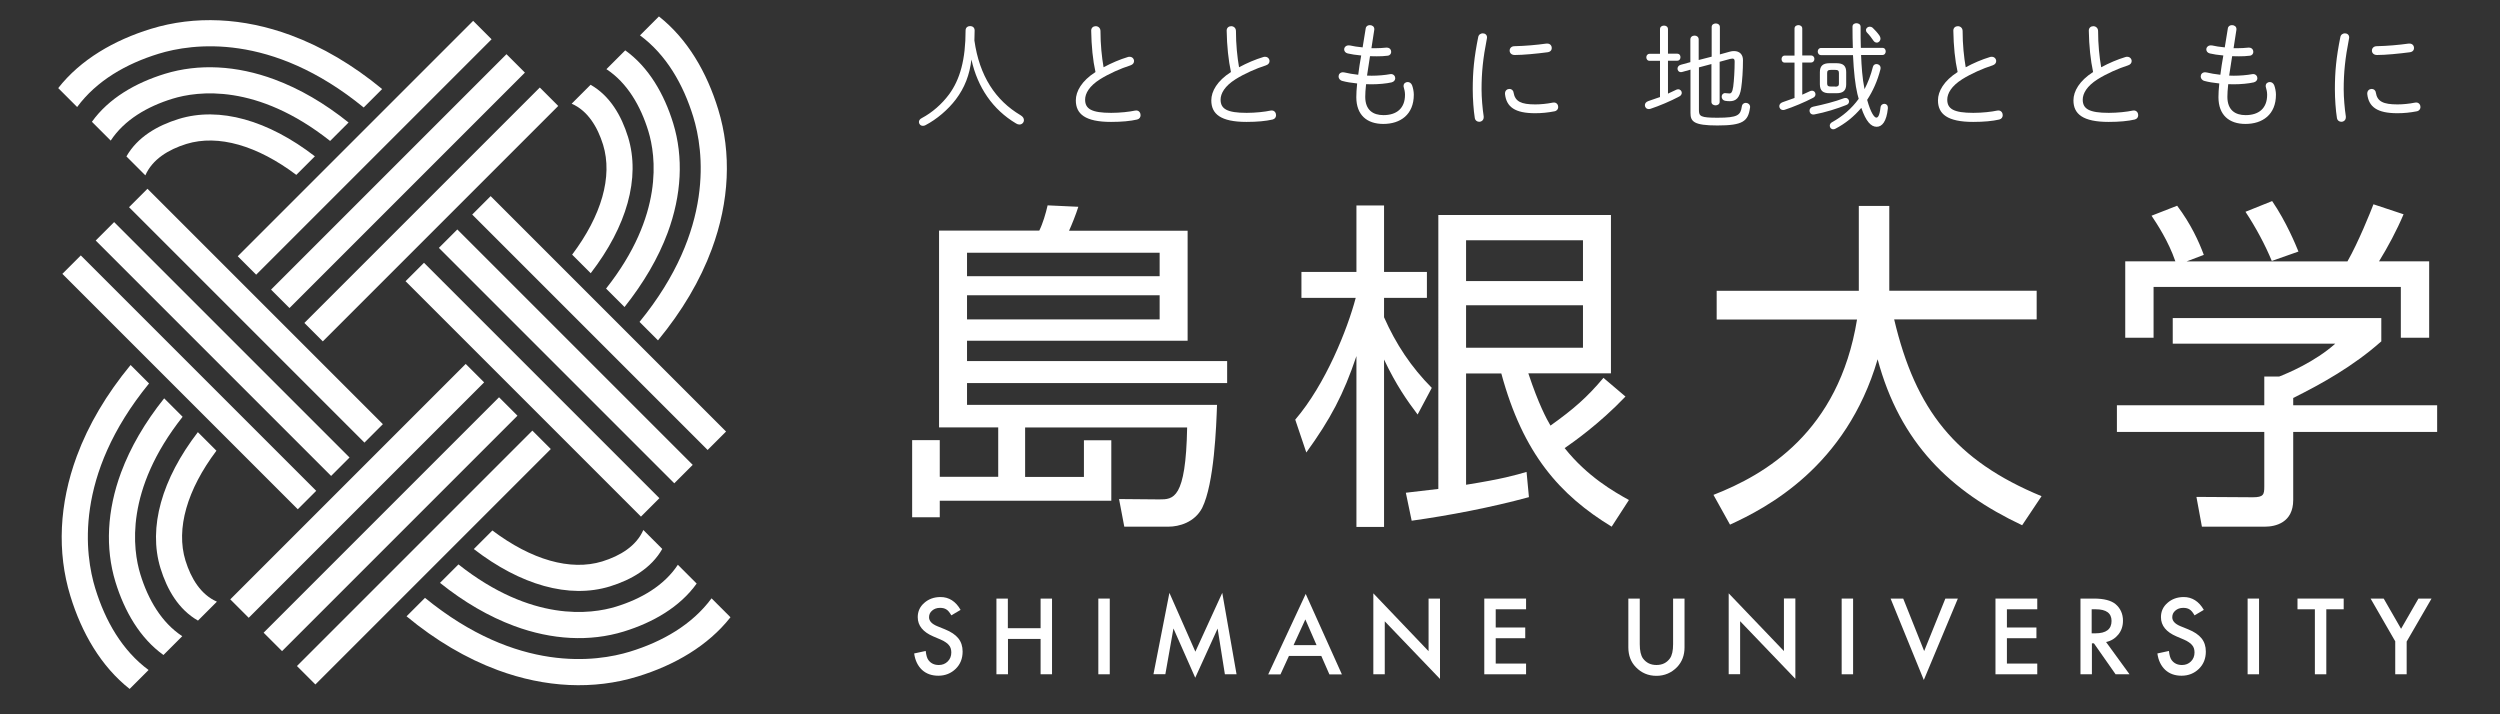
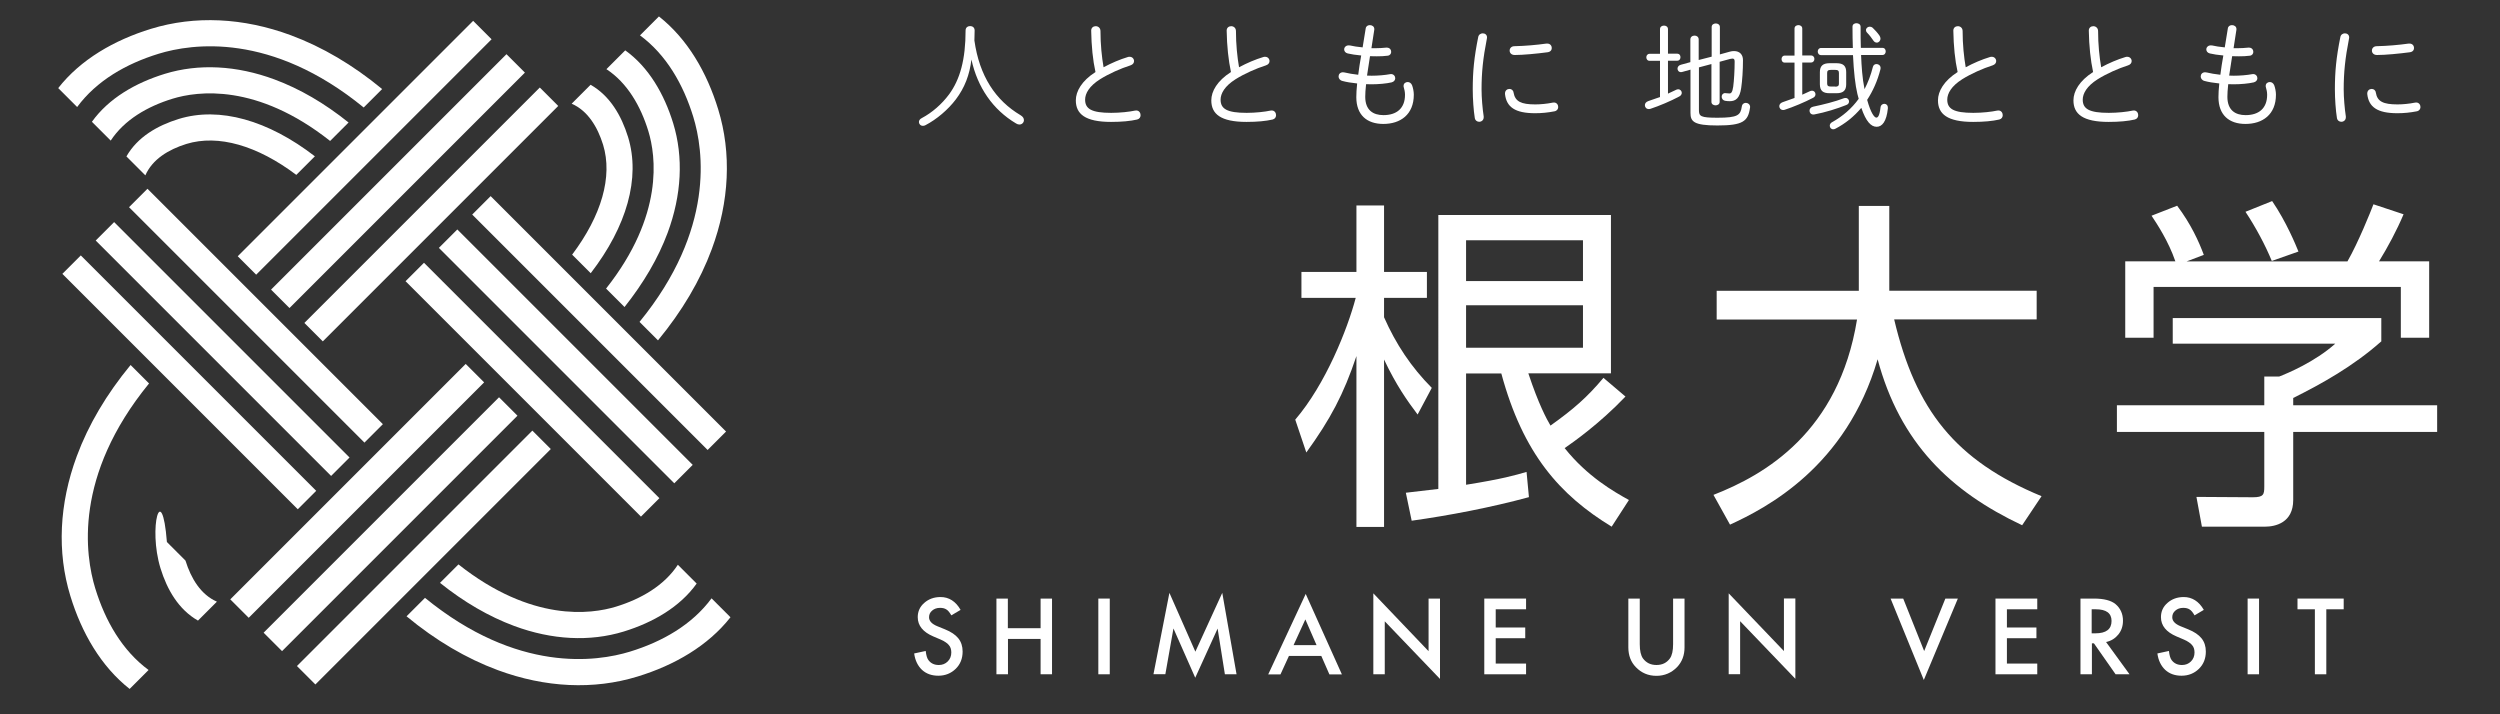
<svg xmlns="http://www.w3.org/2000/svg" version="1.1" id="レイヤー_1" x="0px" y="0px" width="210px" height="60px" viewBox="0 0 210 60" style="enable-background:new 0 0 210 60;" xml:space="preserve">
  <rect x="0" y="0" width="210" height="60" fill="#333333" stroke="none" />
  <style type="text/css">
	.st0{fill:#FFFFFF;}
</style>
  <g>
    <g>
      <path class="st0" d="M80.29,8.35c-0.65,0.86-1.6,1.67-2.56,2.17c-0.07,0.04-0.14,0.05-0.21,0.05c-0.2,0-0.33-0.16-0.33-0.32    c0-0.12,0.07-0.25,0.24-0.33c0.87-0.46,1.68-1.17,2.29-1.99c0.92-1.25,1.39-2.92,1.39-5.38c0-0.25,0.2-0.36,0.38-0.36    c0.2,0,0.38,0.12,0.38,0.37c0,0.33-0.01,0.59-0.02,0.84c0.42,2.98,1.77,5.03,3.88,6.28c0.2,0.12,0.28,0.26,0.28,0.41    c0,0.2-0.16,0.37-0.38,0.37c-0.09,0-0.19-0.03-0.28-0.09c-1.94-1.15-3.23-3.01-3.75-5.37C81.45,6.29,81.03,7.37,80.29,8.35z" />
      <path class="st0" d="M91.66,2.57c0-0.25,0.19-0.37,0.38-0.37c0.2,0,0.4,0.14,0.4,0.41c0,1.12,0.11,2.18,0.26,3.04    c0.65-0.35,1.37-0.66,2.04-0.86c0.05-0.02,0.1-0.02,0.15-0.02c0.23,0,0.37,0.18,0.37,0.36c0,0.15-0.09,0.29-0.3,0.36    c-0.82,0.26-1.81,0.7-2.56,1.17c-0.9,0.57-1.25,1.19-1.25,1.71c0,0.77,0.53,1.11,2.19,1.11c0.75,0,1.54-0.09,2-0.19    c0.04-0.01,0.07-0.01,0.11-0.01c0.23,0,0.36,0.2,0.36,0.39c0,0.17-0.09,0.32-0.29,0.37c-0.56,0.13-1.3,0.2-2.19,0.2    c-2.18,0-2.96-0.67-2.96-1.81c0-0.77,0.5-1.64,1.65-2.38C91.8,5.06,91.68,3.87,91.66,2.57z" />
      <path class="st0" d="M103.04,2.57c0-0.25,0.19-0.37,0.38-0.37c0.2,0,0.4,0.14,0.4,0.41c0,1.12,0.11,2.18,0.26,3.04    c0.65-0.35,1.37-0.66,2.04-0.86c0.05-0.02,0.1-0.02,0.15-0.02c0.23,0,0.37,0.18,0.37,0.36c0,0.15-0.09,0.29-0.3,0.36    c-0.82,0.26-1.81,0.7-2.56,1.17c-0.9,0.57-1.25,1.19-1.25,1.71c0,0.77,0.53,1.11,2.19,1.11c0.75,0,1.54-0.09,2-0.19    c0.04-0.01,0.07-0.01,0.11-0.01c0.23,0,0.36,0.2,0.36,0.39c0,0.17-0.09,0.32-0.29,0.37c-0.56,0.13-1.3,0.2-2.19,0.2    c-2.18,0-2.96-0.67-2.96-1.81c0-0.77,0.5-1.64,1.65-2.38C103.19,5.06,103.06,3.87,103.04,2.57z" />
      <path class="st0" d="M115.2,4.05h0.32c0.32,0,0.63-0.02,0.92-0.05h0.05c0.25,0,0.37,0.18,0.37,0.36c0,0.15-0.1,0.3-0.3,0.32    c-0.29,0.04-0.59,0.05-0.91,0.05c-0.2,0-0.38,0-0.57-0.01c-0.09,0.54-0.17,1.09-0.25,1.63c0.13,0.01,0.25,0.01,0.39,0.01    c0.53,0,1.11-0.05,1.54-0.13c0.03-0.01,0.06-0.01,0.08-0.01c0.23,0,0.36,0.18,0.36,0.35c0,0.15-0.1,0.3-0.31,0.35    c-0.43,0.1-1.1,0.16-1.68,0.16c-0.16,0-0.31,0-0.46-0.01c-0.05,0.46-0.07,0.8-0.07,1.06c0,1.12,0.66,1.54,1.53,1.54    c1.11,0,1.81-0.57,1.81-1.71c0-0.22-0.05-0.46-0.1-0.61c-0.02-0.05-0.02-0.09-0.02-0.14c0-0.2,0.17-0.32,0.34-0.32    c0.15,0,0.29,0.08,0.37,0.26c0.08,0.21,0.15,0.53,0.15,0.8c0,1.68-1.13,2.46-2.56,2.46c-1.38,0-2.27-0.75-2.27-2.25    c0-0.3,0.02-0.68,0.07-1.15c-0.49-0.05-0.91-0.12-1.24-0.21c-0.23-0.06-0.32-0.23-0.32-0.38c0-0.18,0.13-0.35,0.37-0.35    c0.05,0,0.1,0.01,0.15,0.02c0.28,0.07,0.68,0.14,1.13,0.19c0.07-0.54,0.15-1.08,0.25-1.62c-0.45-0.04-0.83-0.1-1.13-0.17    c-0.21-0.05-0.3-0.2-0.3-0.34c0-0.17,0.14-0.34,0.38-0.34c0.04,0,0.08,0,0.12,0.01c0.26,0.06,0.62,0.12,1.05,0.16l0.26-1.6    c0.03-0.19,0.19-0.27,0.35-0.27c0.19,0,0.37,0.12,0.37,0.32v0.06L115.2,4.05z" />
      <path class="st0" d="M124.55,2.8c0.19,0,0.36,0.12,0.36,0.34c0,0.03,0,0.06-0.01,0.09c-0.33,1.67-0.45,2.88-0.45,4.27    c0,0.71,0.08,1.63,0.18,2.28v0.07c0,0.25-0.19,0.38-0.38,0.38c-0.17,0-0.34-0.11-0.37-0.33c-0.1-0.63-0.17-1.59-0.17-2.4    c0-1.45,0.11-2.66,0.46-4.39C124.21,2.9,124.39,2.8,124.55,2.8z M128.96,8.77c0.44,0,0.98-0.05,1.47-0.15    c0.03-0.01,0.07-0.01,0.1-0.01c0.23,0,0.36,0.19,0.36,0.38c0,0.16-0.1,0.32-0.31,0.36c-0.56,0.11-1.09,0.16-1.63,0.16    c-1.7,0-2.41-0.53-2.53-1.61V7.85c0-0.25,0.19-0.38,0.37-0.38c0.17,0,0.32,0.1,0.35,0.31C127.27,8.53,127.78,8.77,128.96,8.77z     M129.97,3.66c0.25,0,0.38,0.19,0.38,0.37c0,0.17-0.11,0.33-0.36,0.36c-0.91,0.12-2.04,0.23-2.75,0.23c-0.3,0-0.43-0.19-0.43-0.37    c0-0.19,0.14-0.37,0.41-0.37c0.91-0.02,1.82-0.1,2.68-0.22H129.97z" />
      <path class="st0" d="M140.12,7.86c0.23-0.1,0.45-0.21,0.64-0.3c0.07-0.04,0.14-0.06,0.21-0.06c0.18,0,0.3,0.15,0.3,0.3    c0,0.11-0.07,0.24-0.22,0.31c-0.71,0.38-1.68,0.79-2.41,1.03c-0.05,0.02-0.1,0.02-0.15,0.02c-0.2,0-0.32-0.16-0.32-0.32    c0-0.15,0.09-0.28,0.29-0.35c0.29-0.1,0.64-0.22,0.98-0.34V5.11h-0.87c-0.19,0-0.28-0.15-0.28-0.3c0-0.15,0.1-0.29,0.28-0.29h0.87    V2.45c0-0.21,0.17-0.3,0.34-0.3c0.17,0,0.33,0.1,0.33,0.3v2.06h0.77c0.2,0,0.28,0.15,0.28,0.29c0,0.16-0.09,0.3-0.28,0.3h-0.77    V7.86z M143.78,4.76V2.27c0-0.21,0.18-0.3,0.35-0.3c0.17,0,0.34,0.1,0.34,0.3v2.3l0.83-0.23c0.13-0.04,0.25-0.05,0.36-0.05    c0.48,0,0.75,0.3,0.75,0.76c0,0.84-0.06,1.73-0.15,2.34c-0.12,0.85-0.45,1.11-0.96,1.11c-0.14,0-0.23-0.01-0.37-0.03    c-0.22-0.04-0.31-0.2-0.31-0.35c0-0.16,0.11-0.3,0.29-0.3c0.03,0,0.07,0.01,0.1,0.01c0.11,0.01,0.17,0.02,0.26,0.02    c0.15,0,0.25-0.1,0.32-0.57c0.07-0.52,0.12-1.38,0.12-2.1c0-0.18-0.04-0.26-0.19-0.26c-0.05,0-0.11,0.01-0.19,0.03l-0.88,0.24    v3.37c0,0.2-0.18,0.29-0.34,0.29c-0.18,0-0.35-0.1-0.35-0.29V5.38l-1.05,0.28v3.58c0,0.53,0.13,0.65,1.56,0.65    c1.72,0,1.93-0.22,2.04-0.93c0.03-0.23,0.19-0.32,0.34-0.32c0.18,0,0.36,0.13,0.36,0.35c0,0.02-0.01,0.05-0.01,0.07    c-0.16,1.13-0.6,1.48-2.74,1.48c-1.99,0-2.26-0.33-2.26-1.06V5.85l-0.68,0.19c-0.04,0.01-0.08,0.02-0.11,0.02    c-0.2,0-0.3-0.15-0.3-0.29c0-0.14,0.09-0.28,0.28-0.33l0.8-0.22v-1.9c0-0.23,0.18-0.33,0.36-0.33c0.17,0,0.34,0.11,0.34,0.32v1.73    L143.78,4.76z" />
      <path class="st0" d="M151.4,7.95c0.23-0.1,0.43-0.2,0.61-0.28c0.07-0.04,0.14-0.05,0.2-0.05c0.18,0,0.29,0.14,0.29,0.3    c0,0.11-0.06,0.23-0.21,0.3c-0.68,0.36-1.67,0.77-2.37,1c-0.05,0.02-0.1,0.02-0.14,0.02c-0.2,0-0.32-0.16-0.32-0.32    c0-0.14,0.09-0.27,0.29-0.34c0.28-0.1,0.64-0.22,0.99-0.35V5.26h-0.82c-0.19,0-0.27-0.15-0.27-0.3c0-0.15,0.09-0.29,0.27-0.29    h0.82V2.4c0-0.2,0.17-0.29,0.33-0.29c0.16,0,0.32,0.1,0.32,0.29v2.26h0.74c0.19,0,0.28,0.15,0.28,0.29c0,0.16-0.1,0.3-0.28,0.3    h-0.74V7.95z M155.04,8.23c0.17,0,0.28,0.15,0.28,0.29c0,0.12-0.06,0.24-0.23,0.3c-0.74,0.3-1.8,0.63-2.67,0.79    c-0.03,0.01-0.07,0.01-0.1,0.01c-0.21,0-0.32-0.16-0.32-0.32c0-0.15,0.1-0.3,0.31-0.34c0.82-0.17,1.83-0.42,2.61-0.72    C154.97,8.23,155.01,8.23,155.04,8.23z M152.97,4.63c-0.19,0-0.28-0.16-0.28-0.3c0-0.16,0.1-0.3,0.28-0.3h2.67    c-0.02-0.55-0.03-1.14-0.03-1.79c0-0.2,0.17-0.29,0.33-0.29c0.18,0,0.35,0.1,0.35,0.3c0,0.64,0,1.24,0.02,1.77h1.81    c0.2,0,0.28,0.15,0.28,0.3c0,0.15-0.09,0.3-0.28,0.3h-1.79c0.04,0.96,0.1,1.93,0.29,2.87c0.29-0.56,0.53-1.18,0.7-1.86    c0.04-0.18,0.18-0.25,0.31-0.25c0.17,0,0.34,0.13,0.34,0.33c0,0.03,0,0.06-0.01,0.1c-0.25,0.99-0.64,1.84-1.12,2.58    c0.32,1.15,0.62,1.49,0.77,1.49c0.13,0,0.27-0.14,0.35-0.84c0.02-0.22,0.18-0.32,0.32-0.32c0.16,0,0.3,0.11,0.3,0.33v0.06    c-0.11,1.09-0.48,1.54-0.94,1.54c-0.48,0-0.9-0.45-1.29-1.59c-0.62,0.74-1.35,1.32-2.17,1.75c-0.07,0.04-0.13,0.05-0.19,0.05    c-0.18,0-0.29-0.14-0.29-0.3c0-0.11,0.06-0.23,0.2-0.3c0.88-0.49,1.64-1.14,2.23-1.96c-0.04-0.13-0.07-0.26-0.11-0.41    c-0.18-0.75-0.3-1.82-0.37-3.26H152.97z M153.68,7.83c-0.53,0-0.81-0.19-0.81-0.75V6.06c0-0.5,0.23-0.75,0.81-0.75h0.59    c0.59,0,0.81,0.25,0.81,0.75v1.02c0,0.5-0.23,0.75-0.81,0.75H153.68z M154.15,7.28c0.2,0,0.32-0.04,0.32-0.26V6.13    c0-0.19-0.08-0.26-0.32-0.26h-0.35c-0.25,0-0.32,0.08-0.32,0.26v0.88c0,0.19,0.08,0.26,0.32,0.26H154.15z M157.87,2.98    c0.06,0.09,0.09,0.18,0.09,0.26c0,0.2-0.15,0.34-0.31,0.34c-0.11,0-0.22-0.06-0.3-0.19c-0.13-0.19-0.31-0.44-0.51-0.64    c-0.07-0.07-0.1-0.15-0.1-0.22c0-0.16,0.15-0.29,0.32-0.29c0.08,0,0.17,0.03,0.25,0.1C157.47,2.49,157.71,2.75,157.87,2.98z" />
      <path class="st0" d="M164.08,2.57c0-0.25,0.19-0.37,0.38-0.37c0.2,0,0.4,0.14,0.4,0.41c0,1.12,0.11,2.18,0.26,3.04    c0.65-0.35,1.37-0.66,2.04-0.86c0.05-0.02,0.1-0.02,0.15-0.02c0.23,0,0.37,0.18,0.37,0.36c0,0.15-0.09,0.29-0.3,0.36    c-0.82,0.26-1.81,0.7-2.56,1.17c-0.9,0.57-1.25,1.19-1.25,1.71c0,0.77,0.53,1.11,2.19,1.11c0.75,0,1.54-0.09,2-0.19    c0.04-0.01,0.07-0.01,0.11-0.01c0.23,0,0.36,0.2,0.36,0.39c0,0.17-0.09,0.32-0.29,0.37c-0.56,0.13-1.3,0.2-2.19,0.2    c-2.18,0-2.96-0.67-2.96-1.81c0-0.77,0.5-1.64,1.65-2.38C164.22,5.06,164.1,3.87,164.08,2.57z" />
      <path class="st0" d="M175.46,2.57c0-0.25,0.19-0.37,0.38-0.37s0.4,0.14,0.4,0.41c0,1.12,0.11,2.18,0.26,3.04    c0.65-0.35,1.37-0.66,2.04-0.86c0.05-0.02,0.1-0.02,0.15-0.02c0.23,0,0.37,0.18,0.37,0.36c0,0.15-0.09,0.29-0.3,0.36    c-0.82,0.26-1.81,0.7-2.56,1.17c-0.9,0.57-1.25,1.19-1.25,1.71c0,0.77,0.53,1.11,2.19,1.11c0.75,0,1.54-0.09,2-0.19    c0.04-0.01,0.07-0.01,0.11-0.01c0.23,0,0.36,0.2,0.36,0.39c0,0.17-0.09,0.32-0.29,0.37c-0.56,0.13-1.3,0.2-2.19,0.2    c-2.18,0-2.96-0.67-2.96-1.81c0-0.77,0.5-1.64,1.65-2.38C175.61,5.06,175.48,3.87,175.46,2.57z" />
      <path class="st0" d="M187.62,4.05h0.32c0.32,0,0.63-0.02,0.92-0.05h0.05c0.25,0,0.37,0.18,0.37,0.36c0,0.15-0.1,0.3-0.3,0.32    c-0.29,0.04-0.59,0.05-0.91,0.05c-0.2,0-0.38,0-0.57-0.01c-0.09,0.54-0.17,1.09-0.25,1.63c0.13,0.01,0.25,0.01,0.39,0.01    c0.53,0,1.11-0.05,1.54-0.13c0.03-0.01,0.06-0.01,0.08-0.01c0.23,0,0.36,0.18,0.36,0.35c0,0.15-0.1,0.3-0.31,0.35    c-0.43,0.1-1.1,0.16-1.68,0.16c-0.16,0-0.31,0-0.46-0.01c-0.05,0.46-0.07,0.8-0.07,1.06c0,1.12,0.66,1.54,1.53,1.54    c1.11,0,1.81-0.57,1.81-1.71c0-0.22-0.05-0.46-0.1-0.61c-0.02-0.05-0.02-0.09-0.02-0.14c0-0.2,0.17-0.32,0.34-0.32    c0.15,0,0.29,0.08,0.37,0.26c0.08,0.21,0.15,0.53,0.15,0.8c0,1.68-1.13,2.46-2.56,2.46c-1.38,0-2.27-0.75-2.27-2.25    c0-0.3,0.02-0.68,0.07-1.15c-0.49-0.05-0.91-0.12-1.24-0.21c-0.23-0.06-0.32-0.23-0.32-0.38c0-0.18,0.13-0.35,0.37-0.35    c0.05,0,0.1,0.01,0.15,0.02c0.28,0.07,0.68,0.14,1.13,0.19c0.07-0.54,0.15-1.08,0.25-1.62c-0.45-0.04-0.83-0.1-1.13-0.17    c-0.21-0.05-0.3-0.2-0.3-0.34c0-0.17,0.14-0.34,0.38-0.34c0.04,0,0.08,0,0.12,0.01c0.26,0.06,0.62,0.12,1.05,0.16l0.26-1.6    c0.03-0.19,0.19-0.27,0.35-0.27c0.19,0,0.37,0.12,0.37,0.32v0.06L187.62,4.05z" />
      <path class="st0" d="M196.97,2.8c0.19,0,0.36,0.12,0.36,0.34c0,0.03,0,0.06-0.01,0.09c-0.33,1.67-0.45,2.88-0.45,4.27    c0,0.71,0.08,1.63,0.18,2.28v0.07c0,0.25-0.19,0.38-0.38,0.38c-0.17,0-0.34-0.11-0.37-0.33c-0.1-0.63-0.17-1.59-0.17-2.4    c0-1.45,0.11-2.66,0.46-4.39C196.63,2.9,196.81,2.8,196.97,2.8z M201.39,8.77c0.44,0,0.98-0.05,1.47-0.15    c0.03-0.01,0.07-0.01,0.1-0.01c0.23,0,0.36,0.19,0.36,0.38c0,0.16-0.1,0.32-0.31,0.36c-0.56,0.11-1.09,0.16-1.63,0.16    c-1.7,0-2.41-0.53-2.53-1.61V7.85c0-0.25,0.19-0.38,0.37-0.38c0.17,0,0.32,0.1,0.35,0.31C199.69,8.53,200.2,8.77,201.39,8.77z     M202.4,3.66c0.25,0,0.38,0.19,0.38,0.37c0,0.17-0.11,0.33-0.36,0.36c-0.91,0.12-2.04,0.23-2.75,0.23c-0.3,0-0.43-0.19-0.43-0.37    c0-0.19,0.14-0.37,0.41-0.37c0.91-0.02,1.82-0.1,2.68-0.22H202.4z" />
    </g>
    <g>
-       <path class="st0" d="M103.08,32.18H81.23v1.83h21c-0.06,1.74-0.23,6.62-1.25,8.66c-0.64,1.22-1.95,1.57-2.82,1.57h-3.72    l-0.44-2.32l3.37,0.03c1.19,0,2.24,0,2.35-6.04H86.11v4.15h4.94v-3.08h2.3v5.08H78.94v1.39h-2.32v-6.48h2.32v3.08h4.91V35.9h-4.97    V19.37h8.42c0.29-0.58,0.55-1.45,0.7-2.12l2.58,0.12c-0.2,0.64-0.55,1.51-0.78,2.01h9.96v9.24H81.23v1.71h21.85V32.18z     M97.41,21.23H81.23v1.97h16.18V21.23z M97.41,24.8H81.23v2.03h16.18V24.8z" />
      <path class="st0" d="M119.08,34.82c-0.87-1.16-1.77-2.41-2.82-4.62v14.06h-2.32V29.91c-1.08,3.22-2.18,5.29-4.21,8.1l-0.93-2.76    c2.56-2.99,4.39-7.61,5.08-10.23h-4.56v-2.18h4.62v-5.58h2.32v5.58h3.6v2.18h-3.6v1.63c0.99,2.24,2.27,4.18,4.01,5.93    L119.08,34.82z M136.54,33.31c-2.21,2.32-4.47,3.89-5.11,4.33c1.89,2.38,4.13,3.66,5.4,4.36l-1.45,2.24    c-4.33-2.64-7.44-6.1-9.27-12.87h-2.96v9.35c3.08-0.49,4.15-0.81,5.08-1.08l0.2,2.12c-3.19,0.87-6.71,1.54-9.85,1.98l-0.49-2.35    c0.55-0.06,0.76-0.09,2.73-0.32V18.06h14.5v13.3h-6.94c0.87,2.62,1.54,3.84,1.86,4.39c1.95-1.39,3.08-2.38,4.45-4.01L136.54,33.31    z M132.97,20.18h-9.82v3.43h9.82V20.18z M132.97,25.64h-9.82v3.57h9.82V25.64z" />
      <path class="st0" d="M156.12,17.3h2.58v7.12h12.38v2.41h-11.97c1.8,7.61,5.14,11.85,12.38,14.85l-1.63,2.44    c-6.04-2.85-10.25-6.91-12.14-13.94c-2.64,9.04-9.35,12.49-12.4,13.89l-1.39-2.5c4.33-1.69,10.52-5.26,12.06-14.73h-11.79v-2.41    h11.94V17.3z" />
      <path class="st0" d="M200.01,28.69c-2.32,2.06-4.97,3.54-7.38,4.74v0.61h12.09v2.24h-12.09V42c0,1.92-1.51,2.24-2.38,2.24h-5.29    l-0.46-2.5l4.74,0.03c0.9,0,0.96-0.23,0.96-0.9v-4.59h-12.38v-2.24h12.38v-2.41h1.25c0.67-0.26,2.99-1.22,4.71-2.76h-13.65v-2.15    h17.52V28.69z M197.19,21.95c0.9-1.57,1.95-4.18,2.18-4.79L201.9,18c-0.58,1.37-1.31,2.73-2.06,3.95h4.21v6.42h-2.38V24.1h-20.77    v4.27h-2.38v-6.42h4.21c-0.58-1.69-1.54-3.14-2-3.83l2.15-0.84c1.16,1.54,1.83,3.02,2.24,4.13l-1.45,0.55H197.19z M190.83,21.92    c-0.52-1.28-1.34-2.82-2.21-4.13l2.24-0.9c1.19,1.74,2,3.72,2.21,4.24L190.83,21.92z" />
    </g>
    <g>
      <path class="st0" d="M80.69,51.23l-0.78,0.46c-0.14-0.25-0.28-0.42-0.42-0.5c-0.14-0.09-0.31-0.13-0.53-0.13    c-0.27,0-0.49,0.08-0.66,0.23c-0.18,0.15-0.26,0.34-0.26,0.56c0,0.31,0.23,0.56,0.69,0.75l0.64,0.26    c0.52,0.21,0.89,0.46,1.13,0.76c0.24,0.3,0.36,0.67,0.36,1.11c0,0.58-0.19,1.07-0.58,1.45c-0.39,0.38-0.88,0.58-1.46,0.58    c-0.55,0-1.01-0.16-1.37-0.49c-0.35-0.33-0.58-0.79-0.66-1.38l0.97-0.21c0.04,0.37,0.12,0.63,0.23,0.77    c0.2,0.27,0.49,0.41,0.87,0.41c0.3,0,0.55-0.1,0.75-0.3c0.2-0.2,0.3-0.45,0.3-0.76c0-0.12-0.02-0.24-0.05-0.34    c-0.03-0.1-0.09-0.2-0.16-0.28c-0.07-0.09-0.17-0.17-0.28-0.24c-0.11-0.08-0.25-0.15-0.41-0.22l-0.61-0.26    c-0.87-0.37-1.31-0.91-1.31-1.62c0-0.48,0.18-0.88,0.55-1.2c0.36-0.32,0.82-0.49,1.36-0.49C79.71,50.15,80.28,50.51,80.69,51.23z" />
      <path class="st0" d="M84.67,52.77h2.74v-2.49h0.96v6.36h-0.96v-2.97h-2.74v2.97H83.7v-6.36h0.96V52.77z" />
      <path class="st0" d="M93.22,50.28v6.36h-0.96v-6.36H93.22z" />
      <path class="st0" d="M96.89,56.64l1.34-6.84l2.18,4.94l2.26-4.94l1.2,6.84h-0.98l-0.61-3.84l-1.88,4.13l-1.83-4.14l-0.68,3.84    H96.89z" />
      <path class="st0" d="M110.99,55.1h-2.72l-0.71,1.55h-1.03l3.15-6.76l3.04,6.76h-1.05L110.99,55.1z M110.59,54.19l-0.94-2.16    l-0.99,2.16H110.59z" />
      <path class="st0" d="M115.36,56.64v-6.8L120,54.7v-4.42h0.96v6.75l-4.64-4.84v4.45H115.36z" />
      <path class="st0" d="M128.19,51.18h-2.55v1.53h2.48v0.9h-2.48v2.13h2.55v0.9h-3.51v-6.36h3.51V51.18z" />
      <path class="st0" d="M137.74,50.28v3.83c0,0.55,0.09,0.95,0.27,1.2c0.27,0.36,0.64,0.55,1.13,0.55c0.49,0,0.86-0.18,1.13-0.55    c0.18-0.25,0.27-0.64,0.27-1.2v-3.83h0.96v4.1c0,0.67-0.21,1.22-0.63,1.66c-0.47,0.48-1.05,0.73-1.73,0.73    c-0.68,0-1.26-0.24-1.73-0.73c-0.42-0.43-0.63-0.99-0.63-1.66v-4.1H137.74z" />
      <path class="st0" d="M145.21,56.64v-6.8l4.64,4.85v-4.42h0.96v6.75l-4.64-4.84v4.45H145.21z" />
-       <path class="st0" d="M155.66,50.28v6.36h-0.96v-6.36H155.66z" />
      <path class="st0" d="M159.87,50.28l1.76,4.41l1.78-4.41h1.05l-2.86,6.84l-2.79-6.84H159.87z" />
      <path class="st0" d="M171.13,51.18h-2.55v1.53h2.48v0.9h-2.48v2.13h2.55v0.9h-3.51v-6.36h3.51V51.18z" />
      <path class="st0" d="M176.91,53.93l1.97,2.71h-1.17l-1.82-2.6h-0.17v2.6h-0.96v-6.36h1.13c0.84,0,1.45,0.16,1.82,0.47    c0.41,0.35,0.62,0.82,0.62,1.39c0,0.45-0.13,0.84-0.39,1.16C177.67,53.63,177.33,53.84,176.91,53.93z M175.71,53.2h0.3    c0.91,0,1.36-0.35,1.36-1.04c0-0.65-0.44-0.98-1.33-0.98h-0.34V53.2z" />
      <path class="st0" d="M185.12,51.23l-0.78,0.46c-0.14-0.25-0.28-0.42-0.42-0.5c-0.14-0.09-0.31-0.13-0.53-0.13    c-0.27,0-0.49,0.08-0.66,0.23c-0.18,0.15-0.26,0.34-0.26,0.56c0,0.31,0.23,0.56,0.69,0.75l0.64,0.26    c0.52,0.21,0.89,0.46,1.13,0.76c0.24,0.3,0.36,0.67,0.36,1.11c0,0.58-0.19,1.07-0.58,1.45c-0.39,0.38-0.88,0.58-1.46,0.58    c-0.55,0-1.01-0.16-1.37-0.49c-0.35-0.33-0.58-0.79-0.66-1.38l0.97-0.21c0.04,0.37,0.12,0.63,0.23,0.77    c0.2,0.27,0.49,0.41,0.87,0.41c0.3,0,0.55-0.1,0.75-0.3c0.2-0.2,0.3-0.45,0.3-0.76c0-0.12-0.02-0.24-0.05-0.34    c-0.03-0.1-0.09-0.2-0.16-0.28c-0.07-0.09-0.17-0.17-0.28-0.24c-0.11-0.08-0.25-0.15-0.41-0.22l-0.61-0.26    c-0.87-0.37-1.31-0.91-1.31-1.62c0-0.48,0.18-0.88,0.55-1.2c0.36-0.32,0.82-0.49,1.36-0.49    C184.13,50.15,184.71,50.51,185.12,51.23z" />
      <path class="st0" d="M189.76,50.28v6.36h-0.96v-6.36H189.76z" />
      <path class="st0" d="M195.41,51.18v5.46h-0.96v-5.46h-1.46v-0.9h3.88v0.9H195.41z" />
-       <path class="st0" d="M201.21,53.89l-2.08-3.61h1.1l1.46,2.54l1.46-2.54h1.1l-2.09,3.61v2.75h-0.96V53.89z" />
    </g>
    <g>
      <g>
        <g>
          <path class="st0" d="M6.45,38.32c-1.48,4-1.67,8.06-0.54,11.74c0.95,3.11,2.58,5.92,4.98,7.81l1.59-1.59      c-2.21-1.63-3.64-4.12-4.48-6.86c-0.85-2.78-1.83-9.44,4.52-17.21l-1.55-1.55C8.95,33.11,7.43,35.67,6.45,38.32z" />
          <rect x="16.65" y="11.32" transform="matrix(0.707 -0.707 0.707 0.707 0.195 25.294)" class="st0" width="27.97" height="2.19" />
          <rect x="22.25" y="16.92" transform="matrix(0.707 -0.707 0.707 0.707 -2.125 30.895)" class="st0" width="27.97" height="2.19" />
-           <path class="st0" d="M13.48,47.73c0.56,1.81,1.52,3.47,3.15,4.4l1.59-1.59c-1.35-0.59-2.17-1.94-2.64-3.45      c-0.82-2.68,0.14-5.96,2.6-9.23l-1.56-1.56C13.6,40.23,12.43,44.3,13.48,47.73z" />
-           <path class="st0" d="M10.17,39.69c-1.18,3.18-1.34,6.36-0.47,9.2c0.76,2.47,2.06,4.72,4.03,6.13l1.58-1.58      c-1.74-1.14-2.87-3.08-3.52-5.2c-0.64-2.09-1.32-7.07,3.55-13.23l-1.55-1.55C12.17,35.49,10.96,37.57,10.17,39.69z" />
+           <path class="st0" d="M13.48,47.73c0.56,1.81,1.52,3.47,3.15,4.4l1.59-1.59c-1.35-0.59-2.17-1.94-2.64-3.45      l-1.56-1.56C13.6,40.23,12.43,44.3,13.48,47.73z" />
          <rect x="19.45" y="14.12" transform="matrix(0.707 -0.707 0.707 0.707 -0.965 28.095)" class="st0" width="27.97" height="2.19" />
        </g>
        <g>
          <path class="st0" d="M59.79,20.93c1.48-4,1.67-8.06,0.54-11.74c-0.95-3.11-2.58-5.92-4.98-7.81l-1.59,1.59      c2.21,1.63,3.64,4.12,4.48,6.86c0.85,2.78,1.83,9.44-4.52,17.21l1.55,1.55C57.29,26.14,58.81,23.58,59.79,20.93z" />
          <rect x="21.63" y="45.74" transform="matrix(0.707 -0.707 0.707 0.707 -22.688 38.901)" class="st0" width="27.97" height="2.19" />
          <rect x="16.03" y="40.14" transform="matrix(0.707 -0.707 0.707 0.707 -20.369 33.3)" class="st0" width="27.97" height="2.19" />
          <path class="st0" d="M52.76,11.52c-0.56-1.81-1.52-3.47-3.15-4.4l-1.59,1.59c1.35,0.59,2.17,1.94,2.64,3.45      c0.82,2.68-0.14,5.96-2.6,9.23l1.56,1.56C52.65,19.02,53.81,14.95,52.76,11.52z" />
          <path class="st0" d="M56.08,19.56c1.18-3.18,1.34-6.36,0.47-9.2c-0.76-2.47-2.06-4.72-4.03-6.13l-1.58,1.58      c1.74,1.14,2.87,3.08,3.52,5.2c0.64,2.09,1.32,7.07-3.55,13.23l1.55,1.55C54.07,23.76,55.29,21.68,56.08,19.56z" />
          <rect x="18.83" y="42.94" transform="matrix(0.707 -0.707 0.707 0.707 -21.528 36.1)" class="st0" width="27.97" height="2.19" />
        </g>
      </g>
      <g>
        <g>
          <path class="st0" d="M41.81,56.29c4,1.48,8.06,1.67,11.74,0.54c3.11-0.95,5.92-2.58,7.81-4.98l-1.59-1.59      c-1.63,2.21-4.12,3.64-6.86,4.48c-2.78,0.85-9.44,1.83-17.21-4.52l-1.55,1.55C36.6,53.8,39.17,55.31,41.81,56.29z" />
          <rect x="14.81" y="18.13" transform="matrix(0.707 -0.707 0.707 0.707 -18.05 20.656)" class="st0" width="2.19" height="27.97" />
          <rect x="20.41" y="12.53" transform="matrix(0.707 -0.707 0.707 0.707 -12.45 22.976)" class="st0" width="2.19" height="27.97" />
-           <path class="st0" d="M51.23,49.26c1.81-0.56,3.47-1.52,4.4-3.15l-1.59-1.59c-0.59,1.35-1.94,2.17-3.45,2.64      c-2.68,0.82-5.96-0.14-9.23-2.6l-1.56,1.56C43.73,49.15,47.8,50.31,51.23,49.26z" />
          <path class="st0" d="M43.19,52.58c3.18,1.18,6.36,1.34,9.2,0.47c2.47-0.76,4.72-2.06,6.13-4.03l-1.58-1.58      c-1.14,1.74-3.08,2.87-5.2,3.52c-2.09,0.64-7.07,1.32-13.23-3.55l-1.55,1.55C38.98,50.58,41.07,51.79,43.19,52.58z" />
          <rect x="17.61" y="15.33" transform="matrix(0.707 -0.707 0.707 0.707 -15.25 21.816)" class="st0" width="2.19" height="27.97" />
        </g>
        <g>
          <path class="st0" d="M24.43,2.96c-4-1.48-8.06-1.67-11.74-0.54C9.59,3.37,6.77,5,4.89,7.4l1.59,1.59      c1.63-2.21,4.12-3.64,6.86-4.48c2.78-0.85,9.44-1.83,17.21,4.52l1.55-1.55C29.64,5.45,27.07,3.94,24.43,2.96z" />
          <rect x="49.24" y="13.15" transform="matrix(0.707 -0.707 0.707 0.707 -4.444 43.539)" class="st0" width="2.19" height="27.97" />
          <rect x="43.64" y="18.75" transform="matrix(0.707 -0.707 0.707 0.707 -10.044 41.219)" class="st0" width="2.19" height="27.97" />
          <path class="st0" d="M15.02,9.99c-1.81,0.56-3.47,1.52-4.4,3.15l1.59,1.59c0.59-1.35,1.94-2.17,3.45-2.64      c2.68-0.82,5.96,0.14,9.23,2.6l1.56-1.56C22.52,10.1,18.44,8.94,15.02,9.99z" />
          <path class="st0" d="M23.05,6.67c-3.18-1.18-6.36-1.34-9.2-0.47c-2.47,0.76-4.72,2.06-6.13,4.03l1.58,1.58      c1.14-1.74,3.08-2.87,5.2-3.52c2.09-0.64,7.07-1.32,13.23,3.55l1.55-1.55C27.26,8.67,25.18,7.46,23.05,6.67z" />
          <rect x="46.44" y="15.95" transform="matrix(0.707 -0.707 0.707 0.707 -7.244 42.379)" class="st0" width="2.19" height="27.97" />
        </g>
      </g>
    </g>
  </g>
</svg>